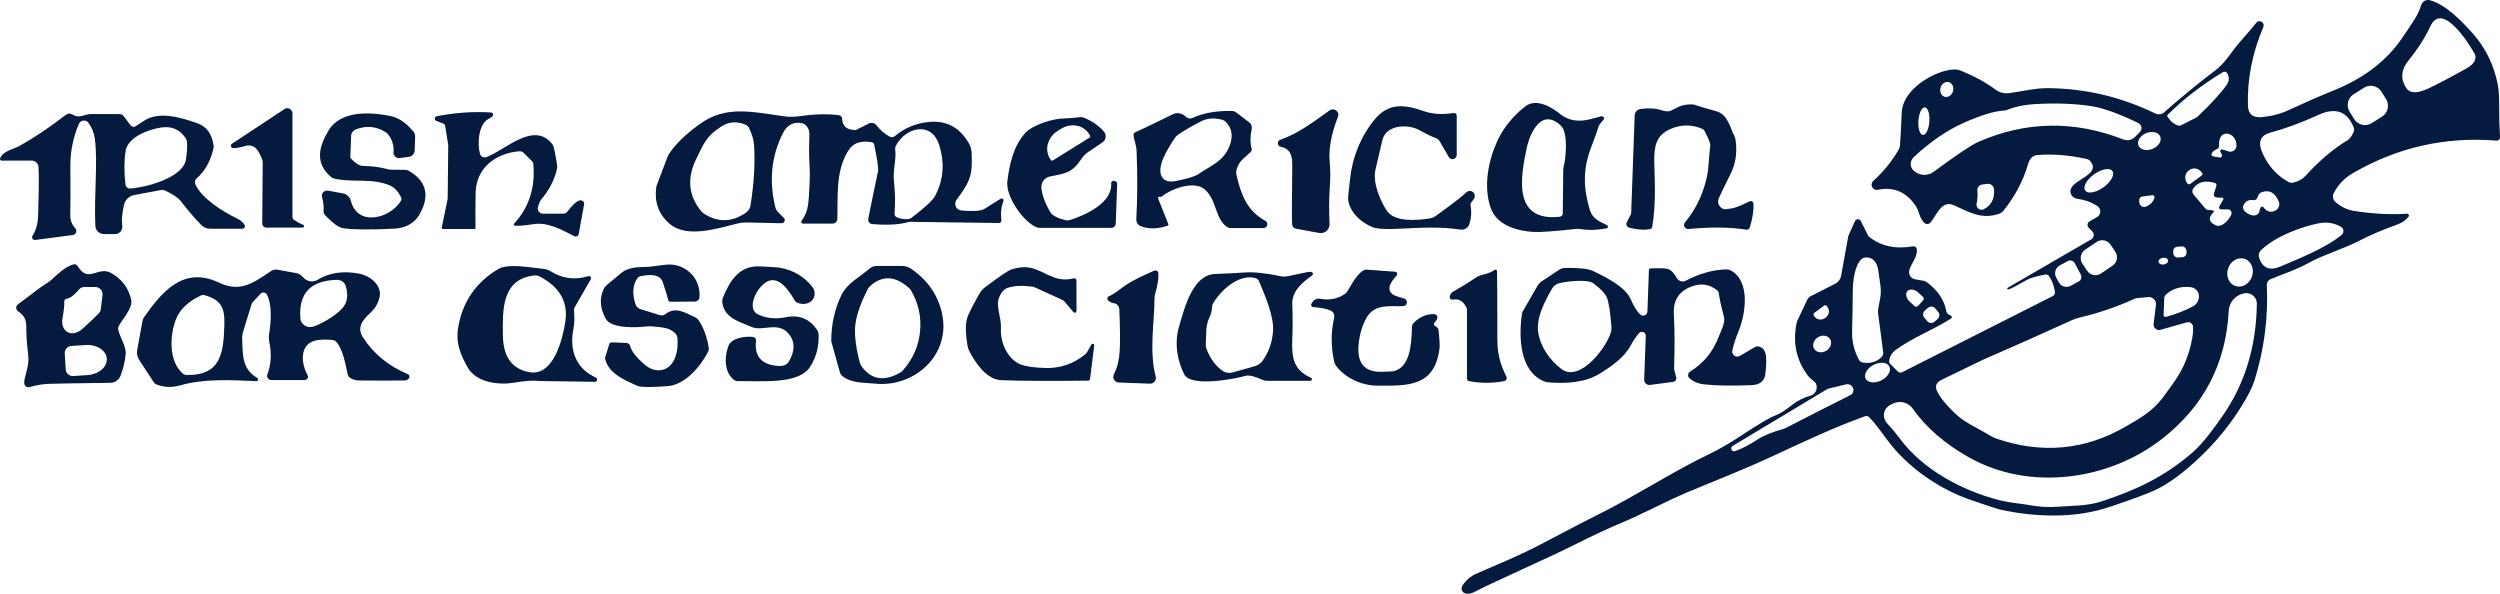
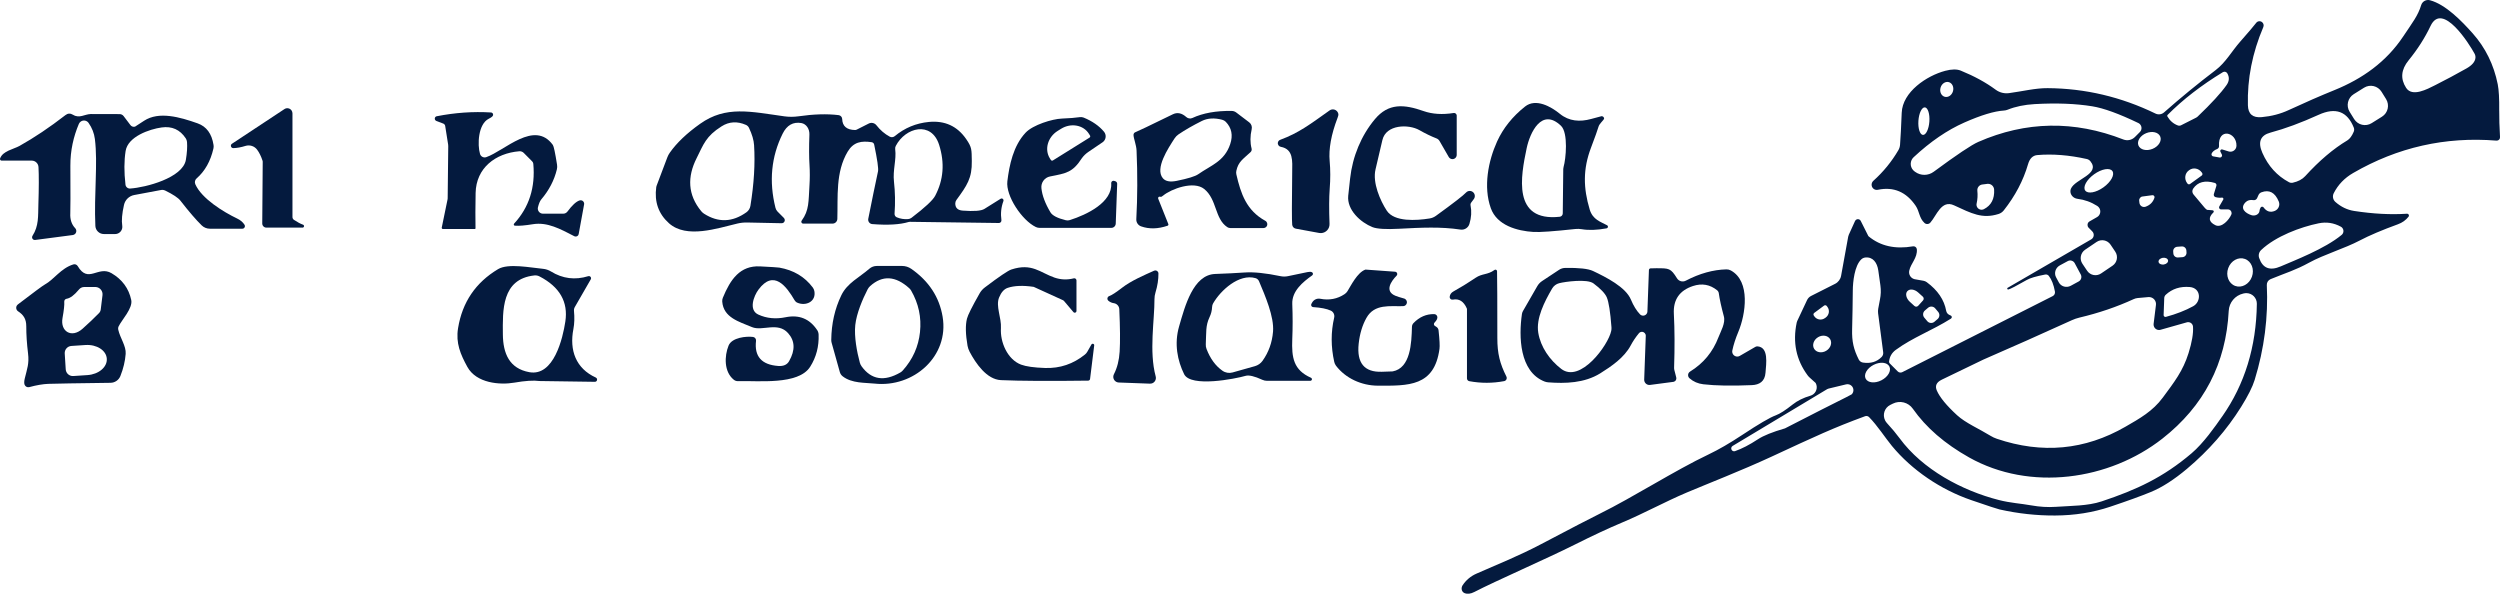
<svg xmlns="http://www.w3.org/2000/svg" height="57" viewBox="0 0 240 57" width="240">
  <g fill="#041a3e">
    <path d="m239.924 10.62c.014-1.145-.033-1.988-.141-2.53-.377-1.878-1.179-3.508-2.406-4.888-1.041-1.167-2.578-2.766-4.098-3.178-.36-.097-.732.107-.844.464-.317 1.028-.793 1.613-1.734 3.022-1.616 2.423-3.905 4.053-6.593 5.14-1.36.552-2.827 1.192-4.401 1.921-.786.365-1.647.59-2.585.675-.862.078-1.303-.301-1.323-1.139-.069-2.531.424-5.034 1.479-7.508.073-.17.021-.368-.126-.48-.176-.134-.427-.099-.56.078-.209.277-.723.88-1.541 1.81-.789.893-1.386 1.994-2.351 2.724-1.696 1.29-3.347 2.643-4.953 4.06-.225.199-.548.243-.82.111-3.295-1.601-6.746-2.415-10.353-2.44-1.161-.01-2.385.298-3.708.478-.453.062-.913-.056-1.282-.329-.937-.692-2.054-1.303-3.35-1.831-.37-.152-.866-.147-1.489.017-1.789.474-4.105 2.028-4.181 4.029-.053 1.338-.106 2.36-.159 3.063-.014.189-.07.371-.165.533-.643 1.101-1.444 2.08-2.402 2.939-.132.119-.19.3-.154.474.057.269.32.442.588.385 1.516-.316 2.73.2 3.64 1.547.352.519.327 1.17.838 1.637.162.147.412.134.558-.028.607-.678 1.062-2.229 2.278-1.665 1.696.786 2.712 1.326 4.277.831.193-.061.365-.179.493-.339 1.103-1.394 1.882-2.875 2.337-4.444.159-.545.455-.835.889-.872 1.473-.125 3.054.001 4.742.377.138.029.262.105.352.215 1.003 1.239-1.475 1.7-1.868 2.638-.025.059-.04.122-.047.186-.037.383.266.734.677.784.678.083 1.311.312 1.899.685.085.055.156.129.207.217.172.3.07.681-.228.852l-.724.415c-.029.017-.055.037-.079.061-.151.151-.151.397 0 .548l.341.343c.031.031.057.066.079.104.134.235.054.535-.179.668l-8.02 4.649c-.032.02-.049.06-.041.097.01.048.056.077.103.066.181-.037.777-.344 1.785-.921.312-.18.898-.352 1.758-.516.129-.026.262.024.345.128.273.348.47.852.589 1.509.033.178-.056.356-.217.436l-14.441 7.3c-.144.072-.318.044-.431-.069l-.772-.775c-.046-.046-.069-.112-.062-.18.051-.464.263-.834.638-1.111 1.634-1.198 3.491-1.862 5.304-3.005.027-.018.049-.043.063-.072.039-.085.004-.184-.08-.222l-.134-.062c-.16-.071-.275-.218-.307-.391-.193-1.062-.816-1.979-1.868-2.752-.093-.068-.2-.115-.314-.135l-.82-.145c-.016-.003-.032-.006-.048-.01-.364-.092-.584-.464-.493-.831.141-.675.8-1.225.724-2.039 0-.007-.001-.013-.003-.02-.027-.172-.19-.288-.363-.261-1.712.295-3.133-.024-4.263-.959-.014-.011-.025-.026-.034-.042l-.724-1.443c-.031-.06-.08-.108-.141-.137-.152-.071-.332-.005-.403.147l-.6 1.322c-.027.062-.047.126-.059.19l-.682 3.756c-.061.33-.271.611-.569.762l-2.316 1.17c-.168.085-.302.225-.383.398l-.944 2.008c-.021.046-.037.095-.048.145-.402 1.895-.051 3.587 1.055 5.078.057.076.122.146.193.208.375.33.564.501.569.512.032.057.057.118.075.182.127.449-.132.916-.578 1.044-.676.196-1.245.479-1.709.848-.687.547-1.226.892-1.616 1.035-.561.205-1.633.832-3.216 1.88-1.192.789-2.263 1.41-3.212 1.862-3.271 1.554-7.258 4.119-10.498 5.718-.836.411-2.704 1.38-5.604 2.908-2.137 1.125-4.101 1.907-6.193 2.825-.563.247-1.01.622-1.341 1.125-.017.026-.032.053-.044.082-.117.264-.017.56.223.663.273.115.591.08.951-.107 2.009-1.042 7.079-3.257 9.605-4.528 1.742-.875 3.262-1.584 4.56-2.129 2.168-.91 4.074-1.976 6.228-2.89 1.971-.834 5.232-2.098 8.11-3.43 4.274-1.983 5.938-2.766 9.006-3.894.132-.049.28-.016.379.083.803.813 1.558 1.997 2.195 2.769 1.909 2.312 4.667 4.192 7.627 5.206 1.615.554 2.518.852 2.709.893 1.778.397 3.555.591 5.328.582 1.88-.009 3.642-.29 5.287-.841 1.675-.561 2.977-1.033 3.905-1.416 1.073-.441 2.23-1.183 3.471-2.226 2.089-1.758 3.821-3.74 5.197-5.943.662-1.062 1.095-1.923 1.299-2.586.926-3.005 1.315-6.043 1.168-9.114-.012-.245.132-.471.358-.564 1.506-.62 2.364-.848 3.719-1.592 1.389-.765 3.405-1.36 4.835-2.115.937-.492 2.161-1.012 3.671-1.561.423-.152.764-.396 1.024-.73.026-.034.039-.077.036-.12-.007-.097-.091-.171-.188-.164-1.553.104-3.247.015-5.08-.267-.657-.104-1.253-.391-1.789-.862-.241-.21-.306-.559-.159-.845.416-.815 1.036-1.46 1.861-1.935 4.265-2.469 8.852-3.505 13.762-3.108.014.001.029.001.043 0 .173-.01.305-.159.295-.333-.057-.985-.083-1.835-.076-2.548zm-54.829 18.927c.205-.174.511-.149.685.057l.285.338c.174.206.148.514-.056.688l-.305.26s0 0 0 0c-.205.174-.511.149-.685-.057l-.285-.338c-.174-.206-.148-.514.056-.688zm-1.988-1.599.007-.003c.222-.243.683-.183 1.034.135l.445.402c.103.095.111.256.017.36l-.462.512s-.001.001-.002.002c-.094.105-.256.114-.36.019l-.441-.402s-.002-.002-.003-.003c-.351-.32-.456-.777-.235-1.022zm32.409-3.088c.628.23.927.995.668 1.71s-.978 1.109-1.606.879-.927-.995-.668-1.71.978-1.109 1.606-.879zm-3.103-4.673c-.356-.028-.535-.042-.538-.042-.091-.062-.174-.137-.245-.222l-1.055-1.257c-.135-.159-.146-.389-.028-.561.437-.639 1.129-.82 2.078-.543h.002c.117.036.182.161.146.28l-.241.786s-.001.004-.002.006c-.034.125.037.255.16.289.209.058.412.074.61.048.029-.005.059 0 .084.015.061.035.082.114.047.175l-.376.651c-.017.029-.026.062-.026.095 0 .107.085.195.191.196h.662c.048 0 .096.01.14.029.18.078.262.288.184.469-.203.481-.92 1.326-1.541 1.011-.63-.316-.689-.722-.179-1.218.021-.021.034-.049.036-.078.005-.067-.046-.125-.112-.129zm-2.521 3.859.014.193c.016.231-.156.431-.386.448l-.433.031c-.23.017-.429-.157-.446-.388l-.014-.193c-.016-.231.156-.431.386-.448l.433-.031c.23-.017.429.157.446.388zm.229-7.68.055-.042c.374-.27.904-.171 1.186.222l.041.059c.057.08.04.19-.038.249l-1.12.81c-.08.057-.191.038-.248-.042l-.045-.059c-.279-.392-.204-.928.169-1.198zm.093 11.187c1.113.097 1.12 1.416.331 1.845-.749.411-1.621.751-2.616 1.021-.017.004-.034.006-.051.006-.097-.003-.173-.085-.17-.182l.059-1.63c.004-.122.058-.236.148-.318.62-.572 1.387-.819 2.299-.741zm4.488-13.562c-.001.053-.01.106-.025.157-.093.309-.419.484-.726.39l-.61-.19c-.037-.011-.078-.008-.112.01-.075.038-.105.13-.067.205l.134.27c.019.038.025.082.018.125-.019.109-.123.182-.232.163l-.62-.111c-.015-.003-.03-.007-.045-.014-.097-.044-.14-.16-.096-.26.08-.18.256-.324.527-.433.115-.045.188-.16.179-.284-.11-1.803 1.706-1.353 1.675-.028zm-6.617-2.956c1.475-1.482 3.244-2.85 5.308-4.105.001 0 .002-.001.003-.002.145-.088.334-.04.421.106.221.374.199.75-.065 1.128-.538.766-1.467 1.779-2.788 3.039-.037.034-.077.064-.121.087l-1.458.737c-.098.051-.215.056-.321.014-.42-.159-.752-.447-.996-.862-.028-.043-.021-.103.017-.142zm.049 13.965c.027.178-.155.353-.407.392s-.479-.073-.506-.251.155-.353.407-.392.479.073.506.251zm-.749-11.889c.168.416-.164.945-.743 1.181-.578.236-1.184.09-1.352-.327-.168-.416.164-.945.743-1.181.578-.236 1.184-.09 1.352.327zm-.558 5.875c-.138.418-.42.704-.848.858-.031.011-.063.019-.096.023-.244.031-.466-.142-.497-.387l-.024-.201s0-.002 0-.003c-.025-.203.117-.388.317-.412l.944-.125c.028-.004.056-.002.083.007.098.032.152.139.121.239zm-20.534-10.572c.112-.387.47-.624.799-.528s.505.488.393.875-.47.624-.799.528-.505-.488-.393-.875zm-2.126 3.179c.051-.73.328-1.306.618-1.286.291.02.485.629.434 1.359-.051.73-.328 1.306-.618 1.285-.291-.02-.485-.629-.434-1.359zm6.285 8.487c-.102.053-.22.068-.332.042-.262-.061-.425-.323-.364-.585.09-.397.113-.807.069-1.229-.03-.293.178-.558.469-.595l.483-.062c.013-.002.027-.003.04-.004.321-.02.598.227.618.551.051.893-.277 1.521-.982 1.883zm-.538-6.456c-.65.284-2.077 1.239-4.281 2.866-.526.39-1.243.394-1.775.01l-.065-.048c-.047-.034-.09-.073-.13-.116-.329-.358-.308-.915.047-1.244 1.606-1.498 3.231-2.609 4.873-3.333 1.599-.706 2.861-1.088 3.784-1.146.128-.007.252-.035.369-.083.751-.302 1.615-.481 2.592-.537 2.1-.118 3.943-.047 5.528.211 1.094.178 2.569.713 4.425 1.606.054.026.103.061.146.103.209.209.211.549.003.759l-.479.481c-.292.292-.727.385-1.11.235-4.717-1.844-9.36-1.765-13.927.235zm10.266 4.666s0 0 0 0c-.246-.347.138-1.047.858-1.563t0 0c.721-.516 1.505-.653 1.751-.306t0 0c.246.347-.138 1.047-.858 1.563-.721.516-1.505.653-1.751.306zm-.009 5.683 1.103-.747c.442-.299 1.042-.182 1.34.262l.451.672c.298.444.181 1.046-.26 1.345l-1.103.747s0 0 0 0c-.442.299-1.042.182-1.34-.262l-.451-.672c-.298-.444-.181-1.046.26-1.345zm-2.426 1.503.762-.412c.239-.128.536-.038.665.201l.582 1.087c.127.24.038.538-.2.668l-.758.412s-.001 0-.002.001c-.417.225-.932.079-1.149-.326l-.262-.488c-.217-.405-.055-.917.362-1.142zm-11.343 10.976c2.647-1.281 3.98-1.925 3.998-1.931 2.725-1.182 5.558-2.443 8.499-3.783.234-.106.476-.189.724-.249 1.852-.436 3.592-1.029 5.222-1.779.121-.055.25-.089.383-.1l1.013-.09c.047-.004.095-.003.142.002.37.045.634.382.588.752l-.224 1.814c-.008.07-.003.14.016.208.078.28.366.442.643.364l2.533-.717c.031-.009.062-.014.094-.016.256-.017.478.177.495.435.044.632-.099 1.477-.427 2.534-.538 1.724-1.379 2.79-2.471 4.271-.965 1.308-2.216 2.008-3.591 2.8-3.888 2.241-8.001 2.626-12.339 1.156-.213-.071-.416-.167-.607-.284-1.075-.661-2.409-1.239-3.209-1.973-1.016-.932-1.665-1.721-1.947-2.368-.198-.45-.043-.798.465-1.045zm-12.235-6.414.944-.699c.082-.06.197-.043.258.038l.069.093s0 0 0 0c.234.319.161.771-.163 1.01l-.072.052s0 0-.001 0c-.323.24-.775.176-1.009-.143l-.065-.093c-.06-.082-.043-.198.038-.26zm-.014 3.441c-.213-.362-.039-.861.387-1.113s.944-.163 1.157.199.039.861-.387 1.113-.944.163-1.157-.199zm3.605 4.379c-.028.025-.191.112-.489.26-.839.413-1.647.82-2.426 1.222-2.289 1.179-3.45 1.773-3.484 1.783-1.202.348-2.063.695-2.585 1.038-.82.54-1.559.923-2.216 1.149-.121.039-.252-.009-.319-.117-.08-.13-.041-.301.088-.381l9.082-5.455c.041-.025.085-.043.131-.052l1.692-.408c.192-.044.392.014.531.155.221.224.22.586-.003.808zm1.09-3.05c-.176-.026-.327-.135-.407-.291-.489-.973-.669-1.727-.638-2.901.032-1.232.054-2.477.065-3.735.007-.827.165-2.368.813-2.98.105-.101.239-.164.383-.18.741-.08 1.144.498 1.251 1.239.117.822.185 1.3.203 1.437.064.456.049.918-.045 1.367l-.162.862c-.027.147-.032.296-.014.443l.489 3.752c.022.164-.033.329-.148.447-.462.471-1.059.651-1.792.54zm.253 1.542c-.207-.409.135-1.001.764-1.323s1.307-.252 1.515.157c.207.409-.135 1.001-.764 1.323s-1.307.252-1.515-.157zm34.229 3.626c-.689.99-1.796 2.568-2.936 3.538-2.73 2.323-5.294 3.506-8.634 4.618-1.354.45-2.947.419-4.391.523-.765.053-1.552.007-2.361-.138-1.034-.187-1.985-.225-3.119-.516-3.536-.903-7.324-2.928-9.53-5.933-.331-.45-.736-.936-1.217-1.457-.07-.076-.128-.162-.174-.254-.272-.547-.052-1.211.491-1.483l.252-.125c.672-.336 1.488-.128 1.92.488 1.266 1.807 3.069 3.367 5.408 4.68 5.842 3.278 13.445 2.191 18.549-1.81 3.984-3.122 6.107-7.211 6.369-12.267.042-.8.607-1.476 1.385-1.658l.076-.017c.079-.018.16-.027.241-.026.558.007 1.004.465.997 1.023-.053 4.124-1.161 7.729-3.326 10.817zm2.799-19.322c-.565-.187-1.144-.644-.555-1.239.186-.187.438-.255.755-.204.147.024.291-.054.352-.19l.134-.298c.055-.122.157-.216.283-.263.751-.279 1.306.017 1.665.89.001.003.002.006.004.009.137.353-.044.753-.403.894-.42.166-.773.053-1.058-.339-.015-.02-.033-.037-.055-.049-.083-.047-.188-.017-.235.066-.06.106-.092.2-.097.28-.002.045-.011.089-.026.131-.099.276-.441.416-.763.312zm8.592 1.108c.054.029.102.069.141.117.167.204.138.505-.065.672-1.616 1.34-4.58 2.471-5.849 3.022-1.041.45-1.73.182-2.068-.803-.094-.269-.021-.569.186-.765 1.399-1.329 3.795-2.215 5.525-2.568.747-.152 1.457-.044 2.13.325zm1.237-9.117c-.177.413-.381.69-.613.831-1.349.808-2.697 1.952-4.046 3.434-.278.305-.676.515-1.193.63-.123.027-.251.01-.362-.048-1.147-.612-1.999-1.551-2.557-2.818-.455-1.036-.195-1.685.779-1.945 1.397-.374 2.939-.944 4.625-1.71 1.627-.741 2.751-.329 3.374 1.236.049.126.046.267-.007.391zm2.714-1.445-.995.622c-.572.358-1.324.182-1.681-.393l-.433-.699c-.356-.575-.181-1.33.391-1.688l.995-.622s0 0 0 0c.572-.358 1.324-.182 1.681.393l.433.699c.356.575.181 1.33-.391 1.688zm8.084-4.616c-.972.549-1.963 1.079-2.974 1.589-.775.391-2.209 1.167-2.795.26-.565-.872-.486-1.753.238-2.641.869-1.068 1.57-2.168 2.106-3.299 1.137-2.399 3.743 1.758 4.232 2.669.065.122.093.262.079.402-.037.369-.332.71-.886 1.021z" />
    <path d="m147.226 22.267c.593.037 1.931-.058 4.015-.284.201-.021.405-.014.607.021.676.113 1.469.085 2.382-.083.049-.008.091-.039.114-.082.041-.078.012-.174-.066-.215-.61-.336-1.372-.526-1.668-1.513-.617-2.063-.655-3.877.128-5.936.393-1.041.63-1.702.71-1.983.039-.141.122-.279.248-.415.207-.222.307-.359.3-.412-.016-.124-.124-.216-.248-.211-.011 0-.348.09-1.01.27-1.068.291-2.106.225-2.992-.498-.841-.689-2.306-1.52-3.34-.699-1.206.958-2.101 2.076-2.685 3.354-.851 1.876-1.337 4.355-.603 6.407.589 1.648 2.519 2.184 4.108 2.281zm-.662-8.058c.307-1.44 1.423-3.918 3.288-2.136.72.689.472 3.202.252 3.95-.018.064-.029.131-.031.197l-.048 4.271c-.003.164-.127.301-.29.318-4.57.495-3.746-3.877-3.171-6.601z" />
-     <path d="m156.386 21.849c.765.205 1.437.254 2.016.145.108-.021.192-.105.21-.211.4-2.278.221-4.718.196-6.338-.021-1.454.21-2.468 1.53-3.05 1.025-.452 2.039-.466 3.043-.042.111.045.203.127.258.232.391.725.573 1.186.548 1.385-.169 1.284-.114 2.247-.417 3.403-.393 1.514-1.064 2.84-2.013 3.977-.066.08-.097.182-.087.285.021.213.209.369.421.348 2.21-.203 4.061-.181 5.552.066.146.024.288-.064.334-.208.264-.838.385-1.599.362-2.285-.002-.035-.011-.07-.026-.102-.063-.133-.22-.189-.35-.126-.795.388-1.354.612-1.678.672-.443.081-.719.103-.827.066-.022-.008-.043-.016-.064-.026-.388-.177-.56-.637-.384-1.026.198-.434.577-1.216 1.137-2.347.487-.978.642-2.064.465-3.257-.021-.133-.062-.262-.124-.381-.42-.803-.6-2.049-1.772-2.368-.846-.228-1.519-.427-2.02-.595-.094-.032-.193-.048-.293-.048-.944.01-1.182.208-1.975.599-.216.106-.508.098-.875-.024-.581-.194-1.265-.239-2.051-.135-.318.042-.56.306-.572.627l-.338 9.36c0 .05-.013.1-.038.145l-.389.768c-.012.022-.021.046-.027.07-.049.183.061.371.245.421z" />
    <path d="m131.754 21.804c.439.173 1.298.225 2.578.156 2.133-.114 4.001-.204 5.873.08.38.058.745-.171.858-.54.188-.612.225-1.207.11-1.786-.017-.095.006-.193.065-.27l.255-.343c.138-.195.115-.461-.054-.629-.19-.19-.498-.189-.687.002-.269.291-1.236 1.04-2.902 2.246-.181.132-.39.219-.61.253-1.268.204-3.388.346-4.108-.748-.627-.959-1.389-2.683-1.079-3.974.191-.801.409-1.733.655-2.797.348-1.52 2.516-1.551 3.553-.962.57.325 1.118.591 1.644.796.123.047.226.136.293.253l.882 1.53c.074.128.209.206.356.206.227 0 .41-.186.409-.413v-3.763c0-.014-.001-.028-.003-.041-.023-.14-.154-.234-.293-.211-1.082.171-2.041.11-2.878-.183-1.902-.672-3.385-.772-4.68.775-1.31 1.565-2.147 3.569-2.382 5.711-.117 1.073-.177 1.619-.179 1.637-.138 1.364 1.186 2.561 2.323 3.015z" />
    <path d="m22.399 14.22c.356-.009.743-.08 1.161-.211.417-.132.87.015 1.127.367.207.279.38.632.52 1.059.009.027.014.056.014.083l-.045 5.936c0 .22.177.398.396.398h3.467c.065.002.123-.039.142-.101.024-.077-.018-.158-.094-.183-.234-.081-.522-.233-.862-.457-.092-.061-.148-.164-.148-.273v-9.952c0-.097-.029-.191-.081-.272-.15-.23-.458-.294-.687-.143l-5.042 3.33c-.065.043-.104.117-.102.196.003.126.107.226.233.223z" />
    <path d="m122.955 14.095c1.224.225 1.11 1.357 1.096 2.426-.039 2.986-.039 4.671 0 5.054.019.189.161.343.348.377l2.24.412c.062.011.124.016.187.013.466-.019.828-.414.809-.882-.053-1.405-.047-2.529.017-3.371.074-.932.072-1.816-.003-2.651-.108-1.17.144-2.556.755-4.157.067-.171.094-.29.083-.357-.013-.082-.045-.161-.093-.229-.173-.245-.511-.302-.755-.128-1.892 1.343-2.947 2.156-4.742 2.821-.115.043-.199.143-.221.265-.035.19.09.372.28.407z" />
    <path d="m64.23 21.44c1.682 1.492 4.632.478 6.559.021.309-.074.626-.107.944-.1l3.309.069c.08.002.157-.028.213-.085.115-.115.115-.303 0-.42l-.61-.613c-.097-.1-.166-.224-.2-.36-.634-2.538-.406-4.91.686-7.113.407-.822 1.008-1.163 1.803-1.025.459.08.788.549.769 1.097-.044 1.214-.04 2.197.01 2.949.039.628.038 1.267-.003 1.918-.1 1.585-.021 2.406-.751 3.406-.021.03-.033.066-.033.102 0 .099.079.181.178.182h2.816c.252 0 .458-.201.465-.453.065-2.105-.186-4.486.996-6.463.555-.924 1.313-1.049 2.302-.9.12.018.216.11.238.228.301 1.449.424 2.304.369 2.565-.278 1.295-.591 2.814-.937 4.559-.003.017-.006.034-.007.051-.018.234.156.439.39.458 1.484.118 2.648.051 3.491-.201.039-.011.078-.017.117-.017l8.547.114c.011 0 .022 0 .033-.002.134-.017.229-.14.212-.275-.09-.637-.025-1.247.193-1.831.02-.053.014-.111-.015-.159-.052-.087-.164-.115-.251-.062-.03.018-.55.344-1.561.976-.308.192-1.003.246-2.085.163-.478-.037-.715-.269-.71-.696.002-.115.039-.227.107-.322 1.013-1.385 1.513-2.094 1.479-3.745-.021-1.104.021-1.291-.541-2.108-.855-1.239-2.047-1.786-3.578-1.641-1.232.118-2.324.572-3.278 1.364-.135.113-.326.132-.483.048-.48-.256-.906-.622-1.279-1.097-.174-.221-.48-.289-.731-.163l-1.158.585c-.05.025-.107.038-.165.038-.797-.016-1.207-.369-1.23-1.059-.007-.191-.154-.348-.345-.37-1.101-.136-2.387-.098-3.86.114-.444.062-.892.063-1.334.003-3.264-.453-5.618-1.045-8.096.713-1.282.909-2.254 1.836-2.916 2.78-.096.136-.175.283-.234.44l-1.031 2.728c-.016.041-.028.084-.034.128-.193 1.419.217 2.58 1.23 3.482zm21.709-7.113c-.016-.108.004-.219.055-.318.924-1.786 3.422-2.433 4.163-.1.549 1.735.422 3.366-.383 4.891-.221.42-.975 1.122-2.264 2.105-.097.075-.213.119-.334.128-.384.03-.747-.028-1.089-.173-.136-.059-.221-.198-.21-.346.076-1.052.057-2.076-.055-3.07-.128-1.118.248-2.125.117-3.115zm-19.069.869c.672-1.34.886-2.112 2.406-3.07.721-.457 1.5-.502 2.337-.135.127.056.23.157.29.284.296.621.46 1.177.489 1.668.11 1.756-.007 3.696-.352 5.819-.04.246-.175.467-.376.613-1.351.967-2.709 1.014-4.074.142-.1-.064-.19-.144-.265-.235-1.32-1.589-1.344-3.316-.455-5.085z" />
    <path d="m111.189 19.076c-.005-.012-.009-.025-.01-.039-.009-.078.048-.149.127-.159.03-.005.071.001.124.017.044.014.122-.027.234-.121.793-.651 2.936-1.436 3.936-.633 1.244 1.004 1 2.852 2.216 3.662.088.059.19.09.293.09h3.185c.135 0 .259-.074.324-.193.097-.18.031-.405-.148-.502-1.806-.987-2.351-2.6-2.778-4.448-.027-.114-.028-.233-.003-.35.186-.865.603-1.09 1.361-1.793.096-.087.136-.22.103-.346-.147-.572-.144-1.192.01-1.859.056-.247-.035-.503-.234-.654l-1.241-.942c-.128-.099-.282-.154-.441-.156-1.498-.023-2.758.203-3.781.678-.193.088-.42.053-.579-.09-.432-.385-.86-.475-1.286-.27-2.277 1.11-3.468 1.68-3.574 1.71-.13.034-.218.156-.21.291.017.346.272.962.293 1.481.099 2.266.091 4.464-.024 6.594-.016.304.169.583.455.685.77.277 1.619.257 2.547-.059.002 0 .003-.001.005-.002.062-.025.092-.095.067-.157l-.972-2.437zm1.575-5.798c.096-.146.219-.272.362-.37.627-.427 1.377-.858 2.251-1.295.547-.272 1.196-.312 1.947-.118.133.034.253.102.348.197.568.586.71 1.301.427 2.146-.555 1.655-1.84 2.028-3.074 2.89-.29.203-.981.415-2.075.637-.63.127-1.07.04-1.32-.26-.769-.928.493-2.842 1.134-3.828z" />
    <path d="m45.591 21.984c.034-.002.06-.031.058-.066-.018-.912-.015-2.043.01-3.396.048-2.395 1.902-3.811 4.191-4.001.16-.013.316.044.427.156l.813.817c.06.061.098.14.107.225.209 2.275-.406 4.192-1.844 5.749-.018.019-.029.044-.031.07-.006.065.042.122.107.127.381.032.959-.015 1.734-.142 1.392-.225 2.623.457 3.97 1.153.026.013.054.023.083.028.159.028.311-.077.338-.235l.52-2.849c.01-.055.006-.111-.01-.164-.056-.177-.245-.274-.42-.217-.331.106-.719.462-1.165 1.066-.097.131-.249.208-.41.208h-1.944c-.04 0-.079-.005-.117-.014-.266-.065-.43-.333-.365-.599.085-.351.191-.602.317-.755.749-.882 1.249-1.843 1.499-2.883.036-.148.042-.304.017-.457-.179-1.138-.314-1.769-.403-1.893-1.761-2.426-4.625.557-6.39 1.173-.006.002-.013.004-.019.006-.246.075-.506-.064-.581-.311-.265-.89-.186-2.873.844-3.385.241-.12.376-.227.403-.322.005-.017.008-.035.009-.052.006-.118-.083-.219-.199-.225-1.719-.104-3.457.017-5.215.363-.078.016-.143.071-.171.145-.047.121.013.258.134.305l.665.253c.098.038.169.125.186.228l.283 1.79c.007.053.01.106.01.159l-.055 5.002c-.002.032-.006.064-.01.093l-.558 2.71c-.002.008-.003.016-.003.023 0 .063.05.115.113.115h3.067s.002 0 .004 0z" />
    <path d="m15.854 18.29c.765.376 1.253.7 1.465.973.827 1.062 1.51 1.854 2.047 2.378.21.202.489.315.779.315h3.123c.046 0 .092-.013.131-.038.114-.073.148-.224.076-.339-.159-.252-.394-.451-.707-.599-1.303-.623-3.412-1.911-4.019-3.295-.084-.194-.034-.419.124-.557.802-.699 1.341-1.657 1.616-2.873.025-.112.029-.227.01-.339-.168-1.08-.676-1.771-1.523-2.073-1.713-.609-3.726-1.177-5.139-.253-.577.376-.869.565-.875.568-.164.046-.34-.013-.441-.149l-.655-.865c-.089-.118-.228-.188-.376-.19-1.537-.012-2.463-.014-2.778-.007-.6.017-1.082.45-1.699.073-.26-.157-.502-.148-.727.028-1.526 1.182-2.998 2.169-4.418 2.963-.569.315-1.592.474-1.858 1.194-.007.018-.01.037-.01.056 0 .088.069.159.155.158h2.892c.344 0 .628.27.648.616.044.796.04 1.996-.01 3.6-.034 1.111.048 2.053-.565 3.005-.032.051-.046.111-.039.171.017.142.146.244.287.227l3.619-.474c.082-.011.158-.047.218-.105.156-.149.162-.397.013-.553-.345-.362-.501-.839-.469-1.43.018-.337.021-1.855.007-4.555-.007-1.475.3-2.807.813-4.022.039-.092.103-.172.185-.23.243-.172.578-.114.749.13.333.473.535.99.607 1.551.293 2.343-.093 5.286.045 8.332.018.44.379.786.817.786h1.082c.036 0 .072-.003.108-.008.376-.059.633-.414.574-.791-.078-.498-.022-1.167.169-2.004.109-.481.492-.851.975-.942l2.588-.485c.132-.025.268-.005.386.055zm-3.357-.19c-.226.015-.425-.149-.451-.374-.14-1.212-.136-2.289.014-3.233.217-1.378 2.285-2.094 3.453-2.257.995-.141 1.768.208 2.32 1.045.068.105.109.225.121.35.037.482 0 1.053-.11 1.713-.293 1.738-3.87 2.658-5.346 2.755z" />
-     <path d="m39.266 16.407c-.12-.07-.256-.107-.396-.107l-1.306-.007c-.128 0-.257-.019-.383-.055-.65-.189-1.428-.292-2.333-.308-.329-.005-.712-.239-1.151-.703-.042-.044-.064-.104-.062-.166l.072-2.004c.011-.283.187-.532.448-.633 1.011-.392 1.968-.303 2.871.267.111.071.209.164.286.273.361.515.517 1.064.469 1.648-.003.038-.002.076.003.114.039.286.302.486.586.447l.875-.114c.312-.04.549-.302.562-.62l.045-1.319c.007-.179-.051-.352-.162-.488-.689-.84-1.435-1.341-2.237-1.502-1.899-.377-4.732-.547-5.894 1.367-.962 1.582-1.351 3.167.224 4.496.091.075.197.127.31.152 1.792.415 3.667-.087 5.373.675.402.178.744.546 1.027 1.104.062.12.055.264-.017.377-1.079 1.717-4.167 2.458-4.791-.01-.092-.373-.393-.658-.769-.727l-1.427-.26c-.073-.013-.147-.01-.219.009-.267.071-.425.345-.354.611.131.496.179.931.145 1.305-.015.163.04.323.152.44.738.762 1.305 1.173 1.703 1.236.949.145 2.581.162 4.898.048 1.172-.058 2.005-.537 2.499-1.436.965-1.756.616-3.126-1.048-4.109z" />
    <path d="m99.439 21.793c.113.055.238.083.365.083h6.883c.229 0 .416-.182.424-.412l.138-3.811c.004-.118-.071-.223-.183-.256l-.121-.035c-.023-.006-.046-.008-.069-.006-.12.009-.209.114-.2.234.131 1.838-2.344 3.022-3.981 3.541-.12.038-.247.043-.369.014-.804-.196-1.299-.451-1.485-.765-.503-.842-.792-1.612-.865-2.309-.058-.538.303-1.031.831-1.132 1.575-.308 2.168-.384 3.057-1.758.173-.236.386-.44.627-.602l1.351-.917c.02-.014.04-.029.059-.044.29-.245.327-.68.083-.973-.471-.563-1.122-1.015-1.954-1.357-.115-.045-.241-.06-.365-.042-.416.062-.996.108-1.74.138-.889.035-2.768.602-3.471 1.357-1.186 1.27-1.558 3.108-1.747 4.659-.172 1.402 1.403 3.756 2.733 4.393zm2.099-9.228.324-.201c.949-.59 2.147-.373 2.678.485l.103.166c.04.066.02.152-.045.194l-3.522 2.195c-.067.04-.153.018-.193-.048l-.103-.163s0 0 0 0c-.531-.859-.191-2.036.758-2.627z" />
    <path d="m12.6 28.803c-.237-1.115-.867-1.973-1.892-2.575-1.296-.762-2.237 1.042-3.247-.682-.085-.144-.257-.212-.417-.163-1.21.374-1.854 1.45-2.747 1.935-.195.106-1.057.743-2.585 1.911-.035.027-.065.06-.089.096-.123.186-.072.438.113.561.496.329.789.71.786 1.443-.002.787.054 1.65.169 2.589.121.99-.083 1.464-.314 2.416-.064.268-.069.47-.014.606.073.178.267.273.451.222.689-.187 1.297-.291 1.823-.312.747-.025 2.737-.059 5.969-.1.42-.004.795-.261.951-.651.285-.715.454-1.425.507-2.129.055-.748-.534-1.52-.71-2.309-.027-.112-.015-.229.034-.332.3-.62 1.379-1.745 1.21-2.527zm-6.6 1.734c.136-.75.192-1.274.169-1.572-.009-.14.088-.263.224-.284.345-.053.741-.35 1.189-.89.124-.151.309-.239.503-.239h1.065c.028 0 .057.002.085.005.382.048.652.397.605.78l-.169 1.374c-.016.135-.077.259-.172.353-.462.473-.988.973-1.578 1.499-1.044.931-2.151.26-1.92-1.028zm4.253 3.911c.049.793-.782 1.491-1.858 1.561l-1.358.09s-.002 0-.003 0c-.376.024-.7-.263-.724-.641l-.096-1.52c-.024-.377.262-.703.638-.727l1.358-.09s.002 0 .003 0c1.077-.069 1.991.518 2.04 1.312v.014z" />
-     <path d="m66.783 30.488c-1.13-.54-1.961-1.063-2.899-.332-.153.119-.355.155-.541.097l-1.847-.571c-.233-.072-.417-.254-.493-.488-.324-.997-.265-1.82.176-2.468.079-.115.201-.194.338-.218.724-.132 1.827-.287 2.12.602.317.967.485 1.521.503 1.661.014.112.11.197.224.197l2.333-.017c.237 0 .435-.185.455-.426.152-1.876-1.448-3.333-3.274-3.112-.508.062-.941.119-1.299.17-.92.128-2.044-.114-2.964.647-.88.727-1.343 1.112-1.389 1.156-.118.107-.214.238-.283.384-.407.875-.339 1.815.203 2.821.551 1.021 3.129.841 4.022.741.133-.016.267-.017.4-.003 1.041.114 1.747.09 2.302.727.092.106.149.238.162.377.114 1.156-.183 2.842-1.516 3.088-.558.102-1.104-.075-1.637-.53-.802-.688-1.263-1.281-1.382-1.779-.041-.166-.188-.285-.358-.291l-1.423-.052c-.101-.004-.193.061-.224.159l-.376 1.229c-.029.09-.03.187-.003.277.386 1.35 1.816 1.942 3.061 2.503.315.143 1.289.153 2.923.031 1.61-.118 3.109-1.786 3.881-3.299.058-.113.08-.241.062-.367-.152-1.025-.477-1.914-.975-2.669-.07-.106-.166-.191-.279-.246z" />
    <path d="m87.483 25.809c-.258-.18-.564-.277-.875-.277h-2.44c-.26 0-.511.093-.707.263-.975.852-2.127 1.374-2.695 2.555-.625 1.295-.947 2.721-.965 4.278-.002.092.009.184.034.273l.789 2.821c.045.158.138.297.265.398.882.699 2.189.609 3.081.706 3.715.402 7.162-2.606 6.521-6.421-.315-1.883-1.318-3.415-3.009-4.597zm.838 6.064c-.149 1.405-.704 2.64-1.665 3.704-.064.071-.138.132-.221.18-1.553.898-2.795.699-3.726-.595-.075-.105-.131-.222-.165-.346-.283-1.045-.555-2.506-.438-3.61s.693-2.475 1.189-3.434c.06-.114.139-.217.234-.305 1.183-1.066 2.439-.996 3.767.211.07.064.129.139.176.222.715 1.244.997 2.568.848 3.974z" />
    <path d="m57.199 36.245c-1.916-.872-2.55-2.613-2.154-4.652.101-.517.119-1.108.055-1.772-.011-.108.012-.218.065-.315l1.551-2.693c.027-.049.034-.106.018-.159-.032-.11-.146-.174-.256-.142-1.268.392-2.463.242-3.584-.45-.234-.143-.498-.231-.772-.256-1.179-.107-3.333-.554-4.308.031-2.155 1.29-3.435 3.178-3.839 5.663-.238 1.437.238 2.53.889 3.718.865 1.578 3.129 1.755 4.505 1.516 1.05-.182 1.858-.234 2.423-.156.021.002 1.792.028 5.315.076.083 0 .159-.047.194-.123.051-.107.005-.235-.101-.286zm-2.927-5.376c-.241 1.603-1.106 5.286-3.457 4.86-1.916-.35-2.523-1.786-2.54-3.631-.017-2.285-.141-5.313 3.026-5.656.169-.018.339.014.489.093 1.942 1.006 2.769 2.451 2.482 4.334z" />
    <path d="m78.443 31.683c-.719-1.082-1.727-1.492-3.023-1.229-.951.196-1.826.111-2.623-.256-.958-.44-.427-1.793.01-2.385 1.475-1.997 2.699-.308 3.478 1.018.058.101.146.18.252.225.813.36 1.834-.093 1.641-1.115-.025-.125-.078-.244-.155-.346-.772-1.027-1.84-1.662-3.205-1.904-.133-.023-.749-.062-1.847-.118-1.934-.1-2.857 1.26-3.578 3.011-.048.116-.068.242-.059.367.121 1.53 1.578 1.918 2.864 2.454.993.412 2.468-.537 3.457.575.666.745.699 1.643.097 2.693-.193.342-.539.495-1.037.46-1.601-.113-2.314-.918-2.137-2.416.02-.181-.106-.345-.286-.37-.627-.083-2.033.045-2.351.834-.403.997-.451 2.51.5 3.271.115.096.263.145.414.138 1.937-.059 5.79.402 6.921-1.381.584-.921.854-1.952.81-3.095-.007-.154-.056-.304-.141-.433z" />
    <path d="m104.965 33.015c-.072-.036-.158-.006-.194.066l-.393.692c-.057.101-.133.19-.224.263-1.121.907-2.395 1.337-3.822 1.291-1.057-.035-1.827-.142-2.309-.322-1.31-.495-2.02-2.16-1.934-3.503.062-.99-.52-2.115-.176-2.946.204-.498.479-.805.824-.921.639-.215 1.469-.247 2.492-.097.004 0 .008.001.01.003l2.795 1.274c.045.02.085.05.117.087l.9 1.063c.031.035.075.056.122.056.091.001.167-.072.168-.164v-2.935c0-.017-.002-.035-.007-.052-.029-.111-.141-.178-.252-.149-.625.159-1.24.136-1.844-.069-1.382-.474-2.168-1.433-4.15-.779-.317.104-1.166.678-2.547 1.724-.204.153-.375.348-.5.571-.719 1.265-1.124 2.073-1.213 2.426-.156.623-.138 1.49.055 2.6.037.197.103.389.196.568.586 1.111 1.641 2.672 3.016 2.731 1.859.081 4.649.097 8.372.048.093-.003.169-.072.179-.163l.396-3.209c.011-.064-.021-.127-.078-.156z" />
    <path d="m150.255 25.722c-.203.002-.401.062-.572.173l-1.644 1.087c-.193.127-.352.298-.465.498l-1.368 2.378c-.05.087-.084.183-.1.284-.314 2.167-.245 5.535 2.168 6.483.114.044.234.07.355.08 1.627.125 3.471.08 4.991-.862 1.093-.682 2.313-1.523 2.923-2.672.227-.425.492-.818.793-1.18.074-.089.185-.139.3-.135.205.008.366.181.358.387l-.152 4.195c-.001.028 0 .056.004.084.036.275.288.468.561.431l2.23-.294c.015-.002.03-.005.045-.009.179-.047.285-.231.238-.41l-.183-.717c-.018-.076-.026-.153-.024-.228.064-1.927.056-3.652-.024-5.175-.071-1.348.541-2.235 1.837-2.662.859-.282 1.631-.145 2.316.408.089.071.147.174.162.287.078.57.24 1.311.486 2.222.172.644-.296 1.423-.524 2.015-.535 1.401-1.442 2.495-2.719 3.281-.034.021-.065.047-.091.077-.146.167-.13.42.036.567.368.325.813.518 1.337.578 1.172.136 2.725.163 4.66.08.707-.031 1.241-.35 1.299-1.191.065-.883.321-2.44-.762-2.53-.074-.005-.147.012-.21.048l-1.496.865c-.104.062-.228.082-.347.056-.261-.056-.426-.314-.37-.576.115-.549.308-1.148.579-1.796.693-1.655 1.196-4.846-.731-5.888-.127-.068-.268-.103-.41-.1-1.278.03-2.58.392-3.908 1.087-.298.155-.664.056-.841-.228-.613-.987-.762-.962-1.975-.969-.28 0-.472.005-.576.014-.08.01-.141.077-.145.159l-.145 3.977c-.003.108-.048.21-.125.285-.164.16-.426.156-.585-.008-.333-.346-.625-.818-.875-1.416-.496-1.194-2.364-2.143-3.643-2.748-.455-.215-1.344-.313-2.668-.294zm3.998 2.828c.188.441.338 1.396.448 2.866.009.119.001.238-.024.353-.283 1.371-2.964 5.043-4.794 3.648-1.113-.852-1.985-2.108-2.209-3.472-.227-1.381.589-2.973 1.327-4.24.15-.259.397-.446.686-.519.572-.145 2.678-.436 3.288.021.687.512 1.113.96 1.279 1.343z" />
-     <path d="m39.153 35.916c-1.84-.768-3.272-1.937-4.294-3.506-.607-.931-.134-1.616.717-2.402.45-.415.739-.917.865-1.506.241-1.128-.931-2.025-1.892-2.219-1.565-.312-2.918-.119-4.06.578-.419.254-.958.188-1.306-.159l-.214-.215c-.132-.133-.302-.223-.486-.26l-1.837-.336c-.217-.04-.439.006-.62.128-1.83 1.232-2.995 2.056-5.022 1.104-3.374-1.585-5.425.834-7.176 3.333-.075.107-.126.229-.148.357l-.51 2.79c-.06.331.009.672.193.952l1.423 2.174c.047.07.114.125.193.159.728.3 1.498.336 2.309.107 2.351-.665 4.887-.509 7.32-.405.059.001.114-.029.145-.08.047-.078.023-.181-.055-.228-1.472-.862-1.382-2.177-1.451-3.711-.011-.245.019-.49.09-.723l.813-2.648c.023-.071.059-.134.107-.187l.748-.81c.031-.034.067-.061.108-.082.19-.097.422-.022.519.169.524 1.035.372 2.71.203 3.766-.041.256-.035.517.017.768.239 1.131.178 2.168-.183 3.112-.017.045-.025.092-.026.14-.001.224.179.406.401.407h3.209c.054 0 .107-.014.154-.04.153-.086.207-.282.121-.437-.669-1.191-.793-3.095.955-3.354.469-.072.968-.072 1.499 0 .113.016.217.071.293.156.662.737.886 2.184 1.11 3.14.024.114.088.216.179.287.234.189.557.286.968.291 1.703.018 3.14.017 4.312-.003.168-.005.299-.063.393-.177.018-.022.033-.046.044-.071.062-.142.004-.302-.13-.358zm-17.612-4.784c-.083 2.683-.283 4.953-3.664 4.863-.109-.002-.215-.041-.3-.111-1.434-1.201-1.272-3.752-.679-5.248.375-.948 1.175-1.706 2.402-2.274.107-.049.228-.058.341-.024 1.547.436 1.951 1.167 1.899 2.793zm11.697-2.18c-.269.955-2.044 1.956-2.895 2.305-.646.268-1.118.147-1.417-.363-.045-.078-.074-.164-.083-.253-.218-2.448.94-3.706 3.474-3.773.401-.01.75.211.858.543.179.533.2 1.047.062 1.54z" />
    <path d="m137.882 31.368-.121-.073c-.015-.009-.029-.019-.042-.032-.082-.08-.083-.212-.003-.294.23-.233.315-.435.255-.606-.045-.123-.16-.205-.289-.208-.756-.016-1.419.272-1.989.865-.091.096-.143.222-.145.353-.041 1.575-.131 3.963-1.854 4.282-.002 0-.347.012-1.034.035-1.684.058-2.426-.843-2.226-2.703.103-.946.352-1.769.744-2.468.772-1.381 2.285-1.09 3.515-1.128.172 0 .321-.119.361-.286.048-.201-.075-.403-.275-.451-.363-.099-.635-.186-.817-.26-1.079-.44-.407-1.405.11-1.928.038-.039.061-.09.064-.144.008-.124-.084-.23-.205-.237l-2.823-.204c-.016 0-.032.002-.048.007-.765.291-1.358 1.513-1.703 2.067-.073.116-.169.214-.283.287-.694.459-1.471.606-2.33.44-.308-.059-.619.084-.775.357l-.072.128c-.015.027-.024.057-.027.087-.01.116.077.218.192.228.751.048 1.317.162 1.696.339.251.117.386.396.324.668-.322 1.387-.319 2.806.007 4.258.03.13.086.253.165.36.924 1.215 2.457 1.911 4.019 1.918 2.933.01 5.428.093 5.918-3.534.039-.275.009-.869-.09-1.783-.015-.141-.097-.267-.221-.339z" />
    <path d="m140.815 29.613c.009.021.014.042.014.062v6.649c0 .133.094.246.224.27 1.124.208 2.241.205 3.353-.007.028-.005.054-.015.08-.028.147-.076.206-.257.131-.405-.627-1.243-.875-2.215-.872-3.707 0-3.438-.009-5.574-.028-6.407 0-.033-.012-.064-.031-.09-.051-.069-.149-.083-.217-.031-.669.485-1.172.318-1.809.748-.685.464-1.395.901-2.13 1.312-.214.118-.333.286-.358.505-.003.026-.002.053.003.079.028.139.162.229.3.201.595-.118 1.042.165 1.341.848z" />
    <path d="m110.923 28.093c.198-.653.293-1.266.286-1.838 0-.043-.009-.086-.028-.125-.069-.147-.243-.211-.389-.142-.934.419-2.192.955-3.081 1.641-.572.443-.983.71-1.234.8-.042.015-.079.041-.108.075-.091.108-.077.271.032.365.161.132.334.21.52.235.293.039.516.28.531.571.08 1.756.092 3.118.034 4.085-.051.828-.234 1.551-.551 2.167-.036.071-.057.149-.06.229-.011.3.224.553.525.564l2.998.111c.056.002.111-.005.165-.019.292-.08.463-.383.383-.676-.651-2.399-.107-5.4-.117-7.421 0-.211.031-.42.093-.62z" />
    <path d="m125.857 36.266c-1.682-.744-1.871-1.928-1.799-3.714.046-1.087.046-2.213 0-3.378-.045-1.229 1.01-2.098 1.909-2.735.026-.019.046-.044.059-.073.041-.09.002-.196-.087-.235-.094-.046-.234-.05-.42-.01-.528.113-1.153.243-1.875.391-.236.05-.481.05-.717 0-1.418-.295-2.563-.413-3.436-.353-.806.055-1.753.103-2.84.142-2.106.08-2.895 3.081-3.453 5.016-.496 1.703-.155 3.309.476 4.6.634 1.298 4.915.45 5.907.163.317-.092.852.035 1.606.381.141.064.292.097.445.097h4.163c.059 0 .112-.035.137-.089.035-.076.001-.167-.075-.202zm-3.646-4.428c-.087 1.05-.423 1.983-1.006 2.8-.179.249-.435.429-.727.512l-2.151.606c-.332.094-.689.033-.972-.166-.662-.464-1.171-1.16-1.527-2.087-.057-.146-.081-.302-.072-.457.059-1.163-.034-1.762.362-2.603.147-.305.229-.631.245-.98.005-.116.036-.23.093-.332.724-1.267 2.502-2.883 4.074-2.43.152.044.277.154.338.301.593 1.405 1.461 3.41 1.344 4.836z" />
  </g>
</svg>